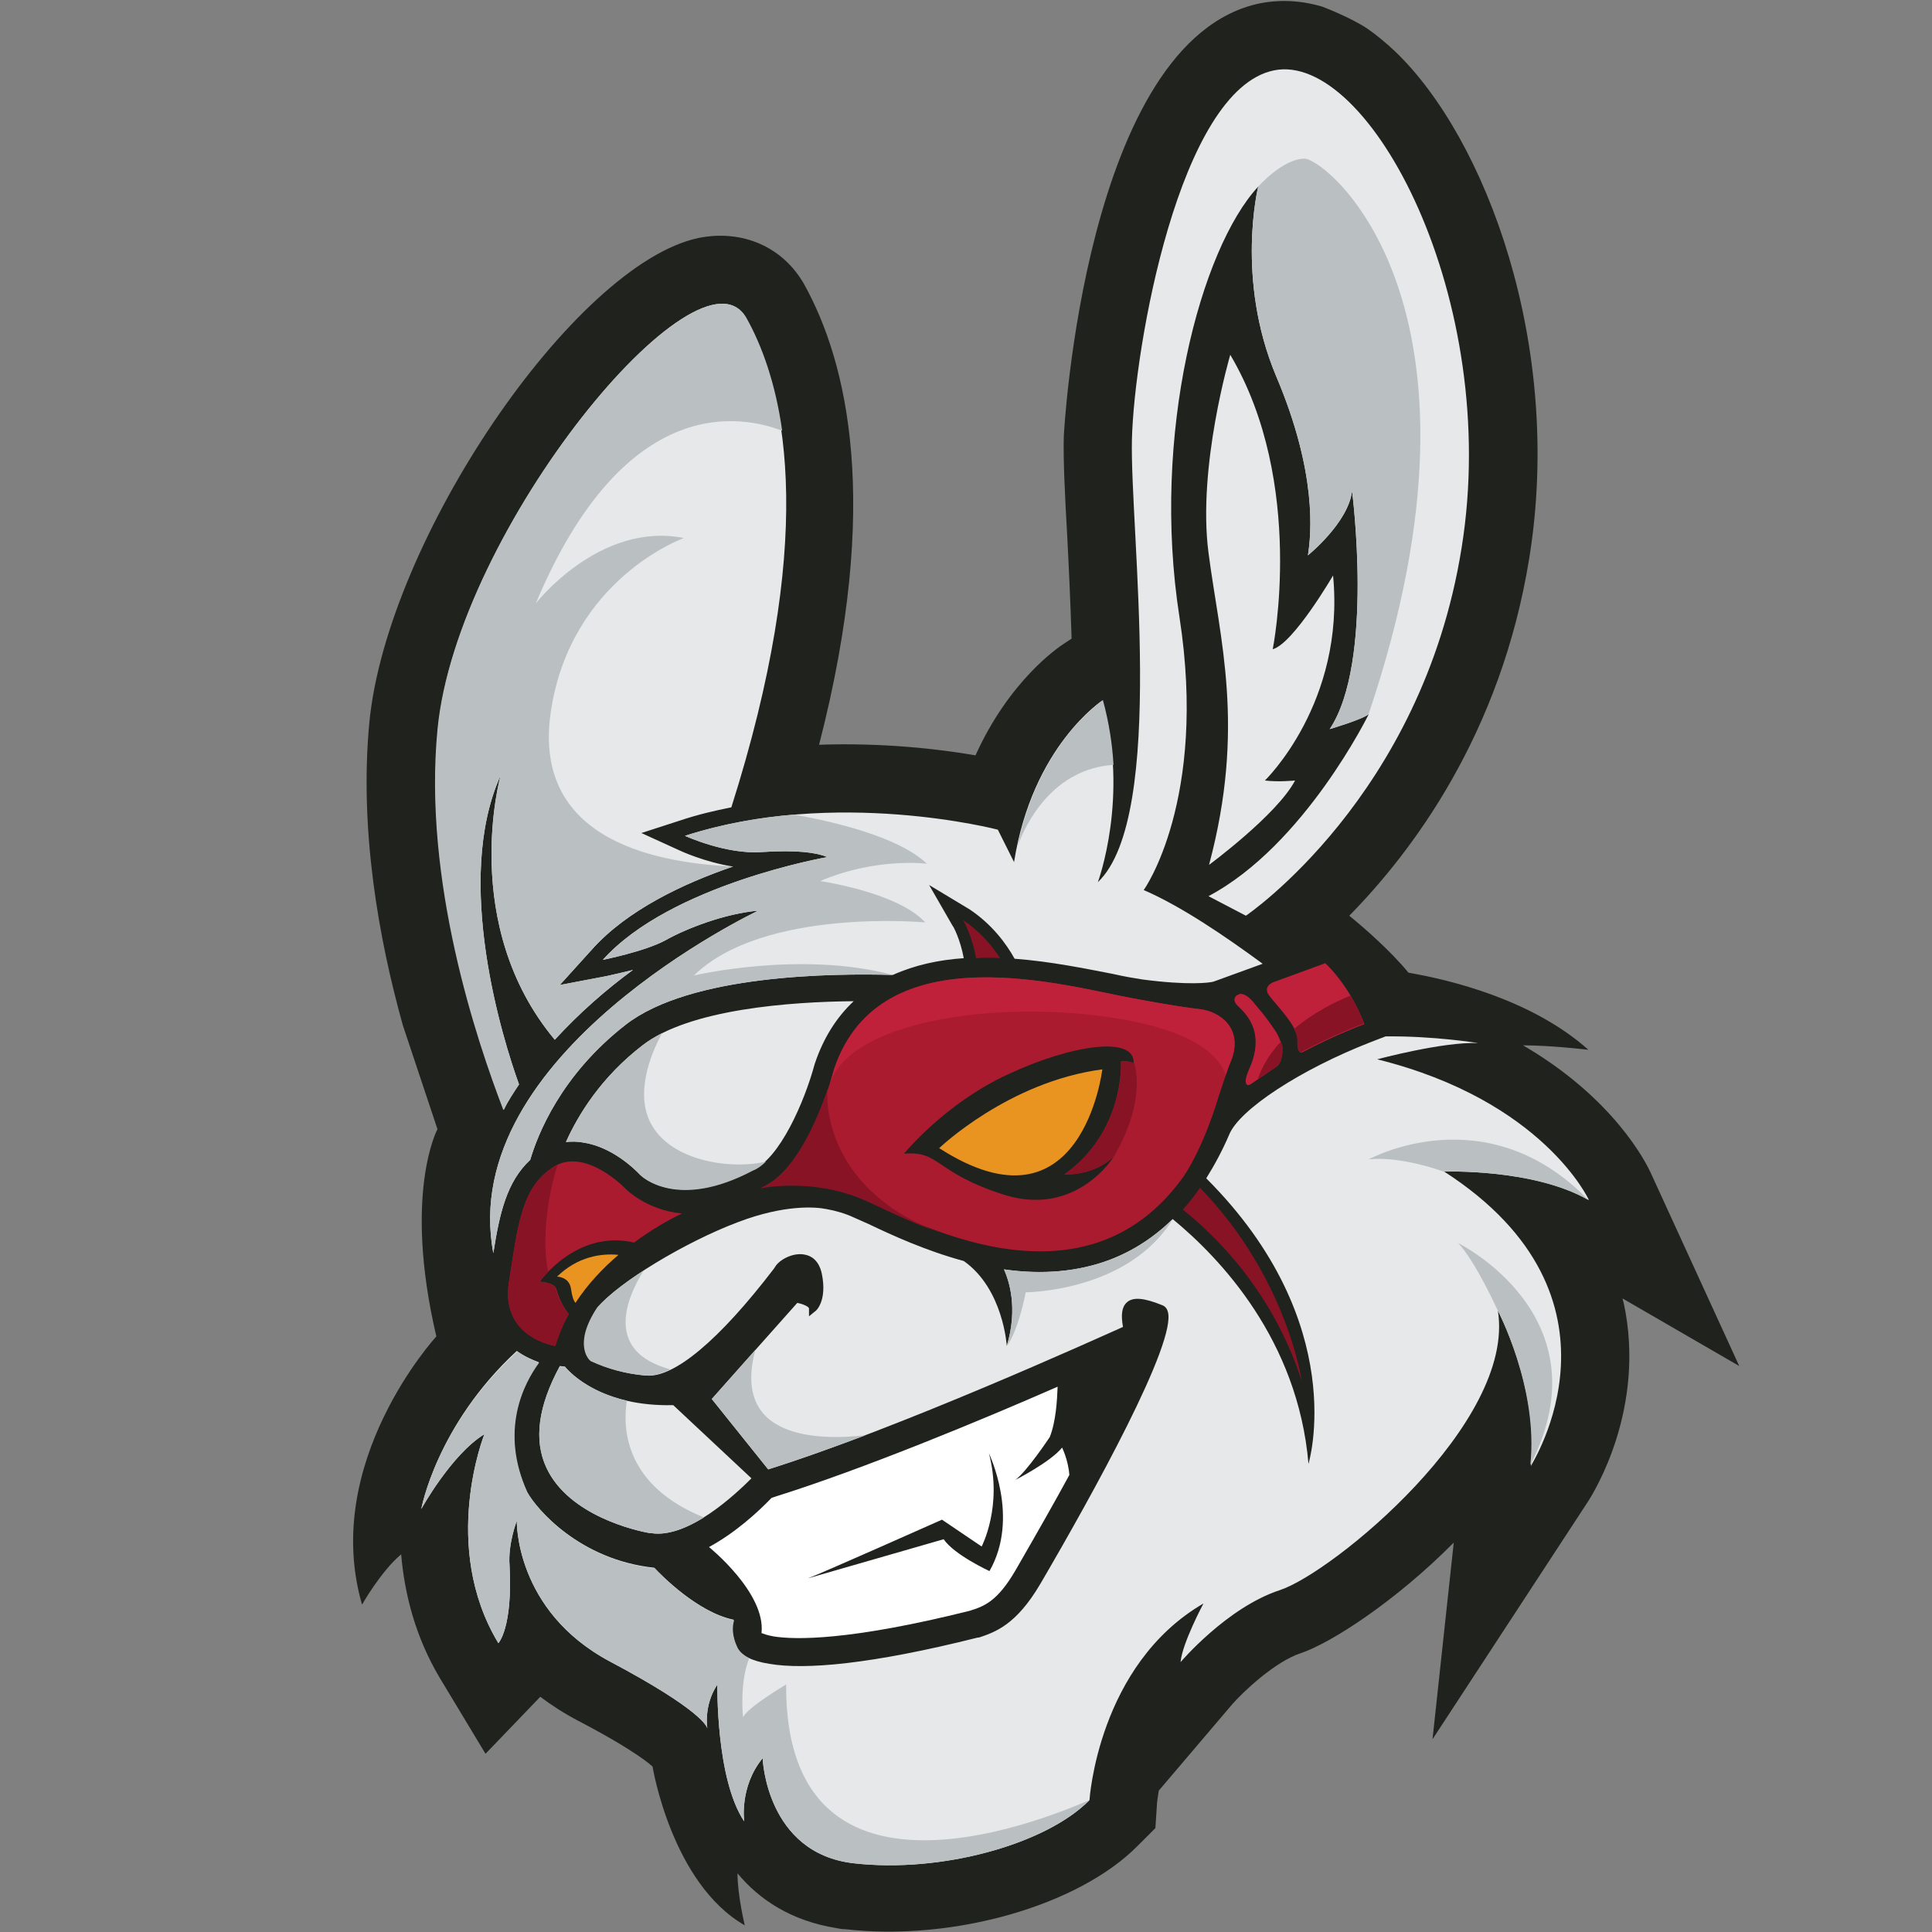
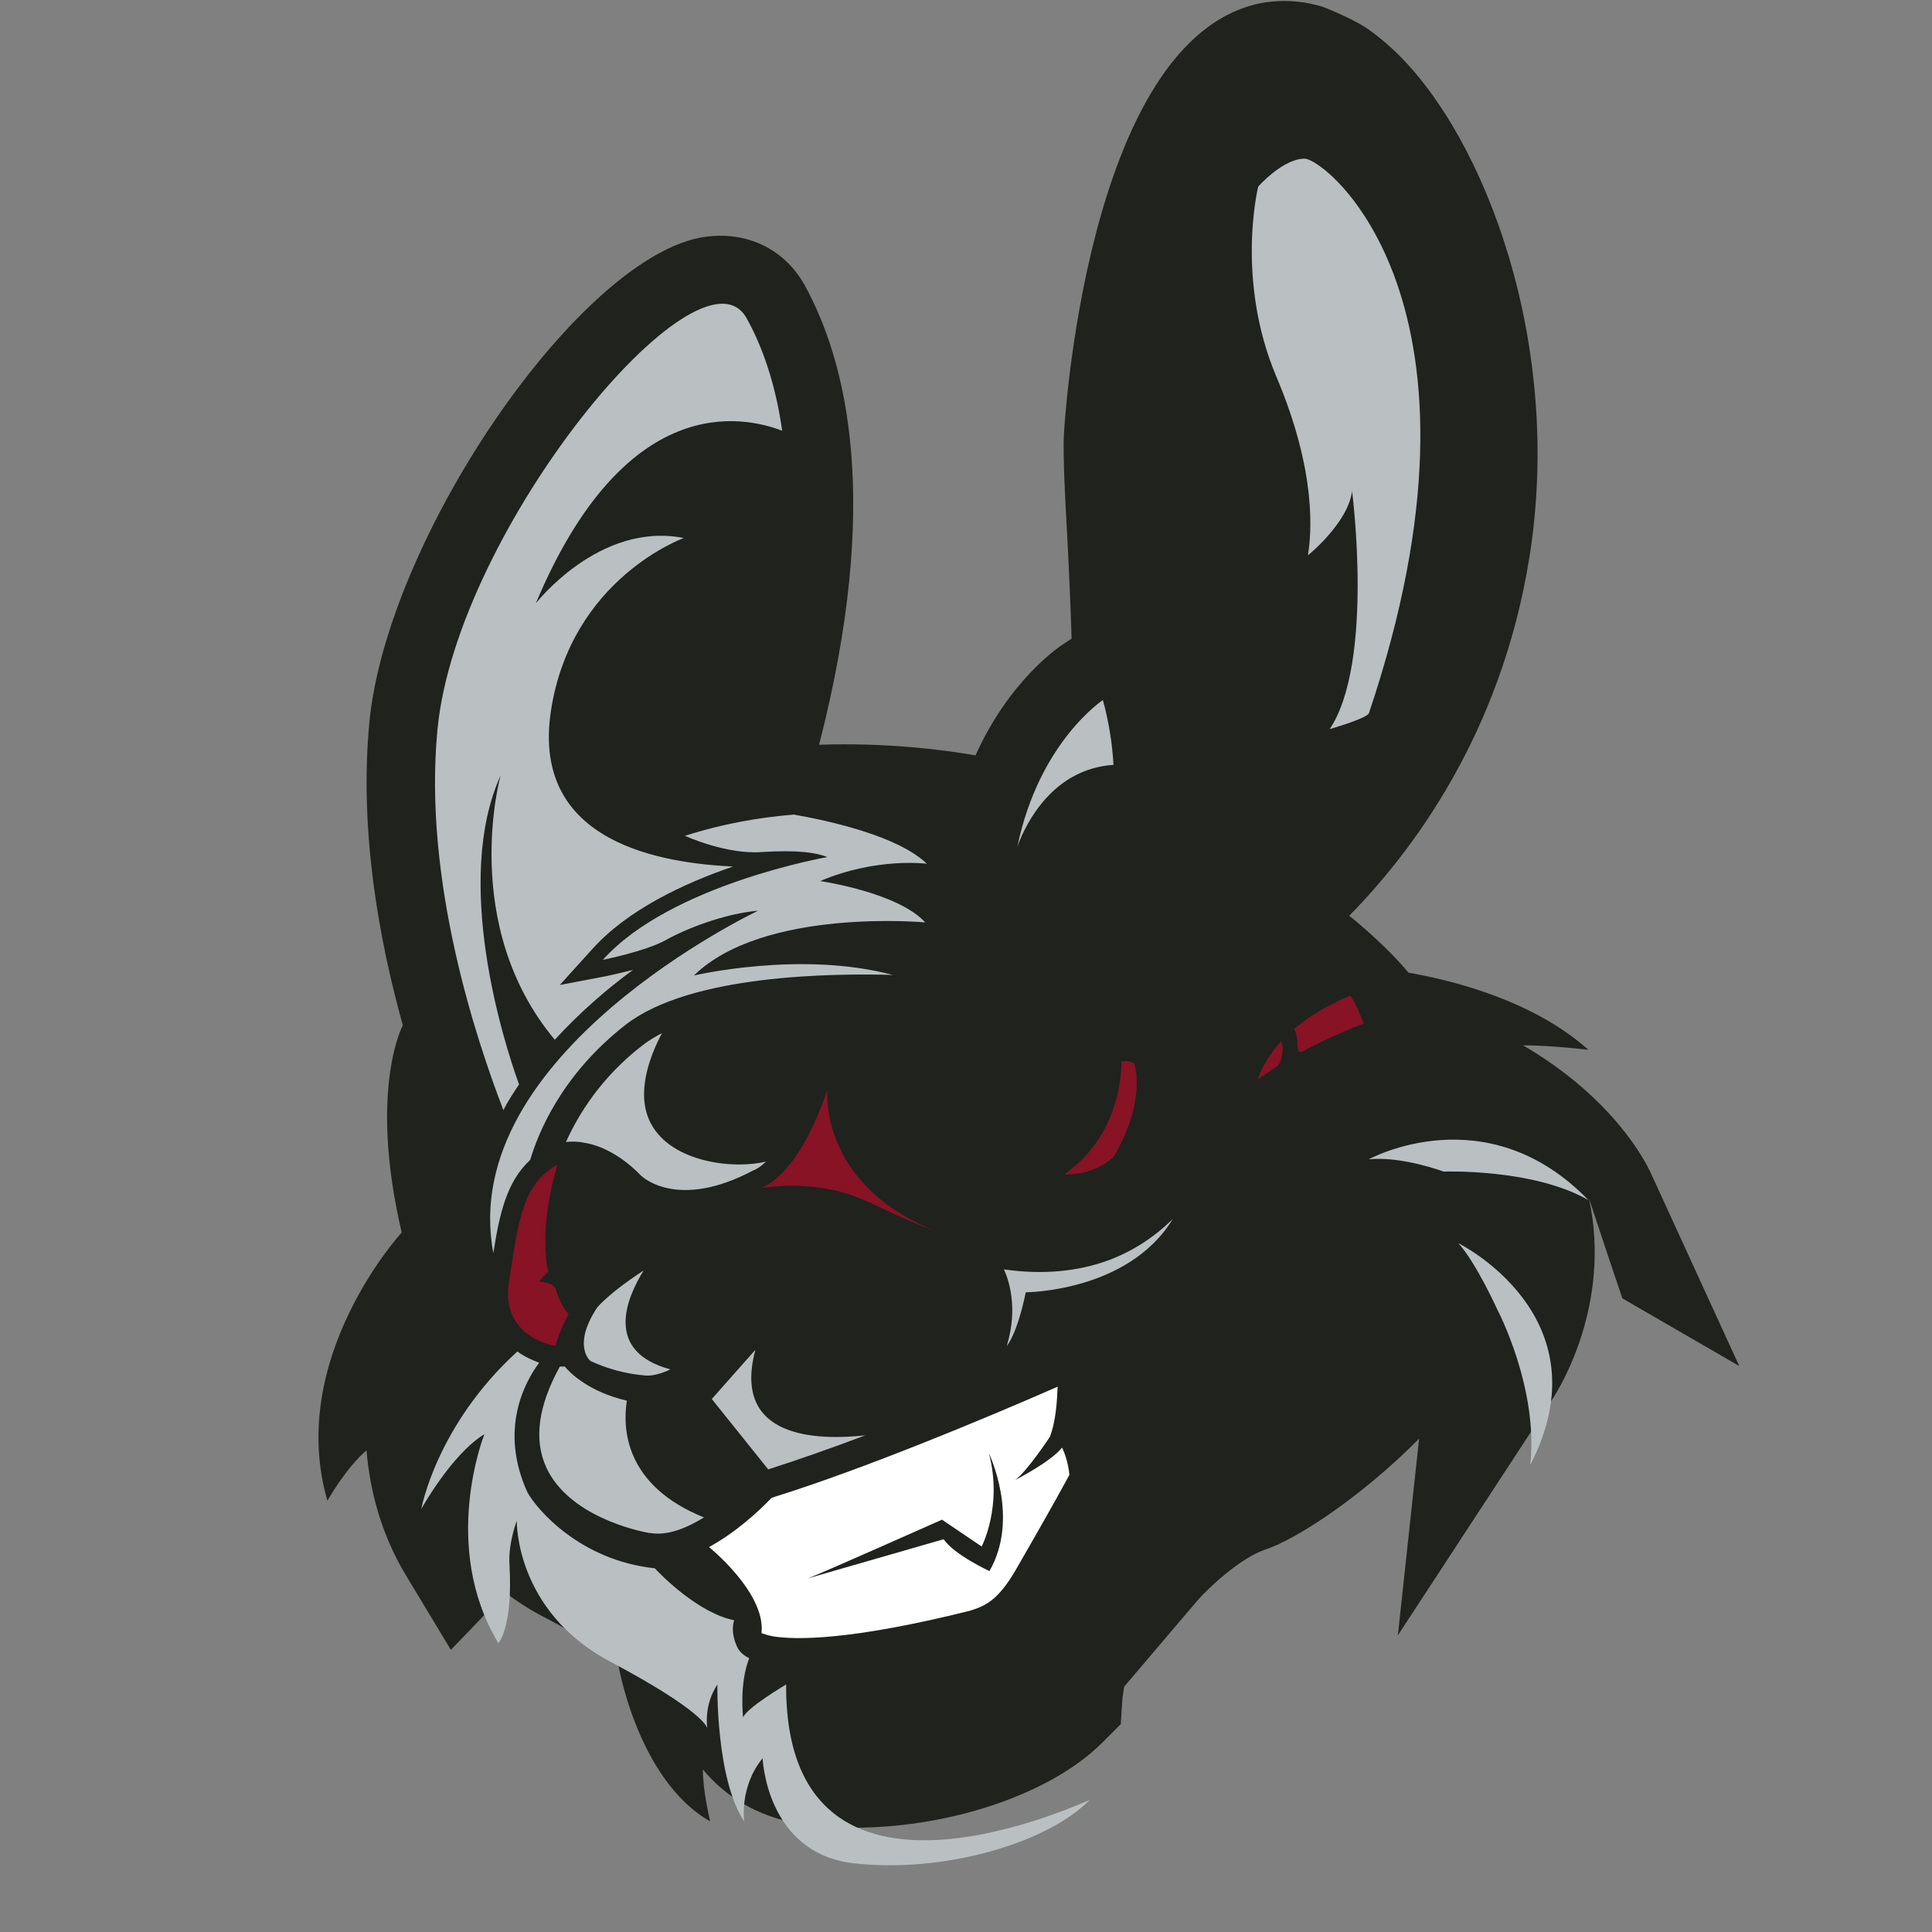
<svg xmlns="http://www.w3.org/2000/svg" version="1.1" id="Layer_1" x="0px" y="0px" viewBox="0 0 345.8 345.8" style="enable-background:new 0 0 345.8 345.8;" xml:space="preserve">
  <rect x="0" y="0" width="345.8" height="345.8" fill="#808080" stroke="none" />
  <style type="text/css">
	.st0{fill:#1F221D;}
	.st1{fill:#E6E8E9;}
	.st2{fill:#BAC0C1;}
	.st3{fill:#871325;}
	.st4{fill:#AA1B2F;}
	.st5{fill:#BF203A;}
	.st6{fill:#E99320;}
	.st7{fill:#FFFFFF;}
</style>
  <g>
-     <path id="Base_57_" class="st0" d="M290.4,232.4l20.9,12.1l-15.9-34.7c-0.8-1.7-6.5-13.2-22.8-22.7c5.1,0,11.7,0.8,11.7,0.8   c-10.1-9-24.7-12.5-32.2-13.8c-3.2-3.9-7.9-8-10.6-10.2c11.2-11.4,27.1-32.4,32.2-63.9c6.2-38.2-7.8-75.3-24-90.8   c-1.7-1.6-3.4-3-5-4.1l0,0c-2.7-1.8-7.2-3.6-8-3.9c-4.4-1.3-8.2-1.2-11.2-0.6c-31.3,6.5-35.1,76.9-35.1,77.6   c-0.1,4.3,0.2,10.4,0.6,17.4c0.3,5.7,0.6,12.2,0.8,18.7l-1.2,0.8c-1.3,0.8-10,6.8-16,20.1c-6.3-1.1-16.4-2.3-28-1.9   c11.2-43.4,5-68.5-2.6-82.3c-3.8-6.8-11.1-10-19-8.4c-22.2,4.7-55.8,54.1-58.9,86.8c-1.8,19.2,1.7,38.7,6,54.1l6.2,18.6   c0,0-6.2,11.5-0.2,37.1c0,0-20.7,22.5-13.3,48c0,0,3.4-6,7-9c0.6,7,2.5,14.7,6.9,22.1l8.2,13.6l9.8-10.2c2,1.5,4.3,3,6.8,4.3   c10.7,5.6,13.2,8.1,13.3,8.2c0,0,3.4,20.9,16.5,28.4c0,0-1.3-5.4-1.3-9.3c3.9,4.7,9.6,8.5,17.7,9.8c0.5,0.1,1,0.2,1.6,0.2   c19.3,2.2,41.7-4.2,52.3-14.9l3.2-3.2l0.3-4.6c0,0,0.1-0.8,0.3-2.1l13.1-15.4c1.9-2.2,7.7-7.7,12.3-9.2c5.4-1.8,17-9.3,27.4-19.8   l-3.8,35.2l27.8-42.5c1.1-1.7,10.5-16.8,6.4-35.7C290.5,232.9,290.5,232.7,290.4,232.4z" />
-     <path id="Face_105_" class="st1" d="M216.4,154.8c6.6-24.7,1.9-40.4-0.1-55.9c-2-15.4,3.9-35.4,3.9-35.4c13.6,23,7.6,52.7,7.6,52.7   c3.7-1,10.8-13.2,10.8-13.2c2.2,22.8-12.2,36.7-12.2,36.7c2.4,0.3,5.4,0,5.4,0C228.6,145.8,216.4,154.8,216.4,154.8z M134.7,209.4   c4.8-1.9,9.3-12.2,11.1-18.9l0.1-0.3c1.5-4.4,3.8-8.1,6.9-11c-11.3,0.1-29.4,1.4-37.8,7.9c-7.4,5.7-11.5,12.4-13.7,17.3   c1-0.1,2.1-0.1,3.1,0.1c4,0.6,7.7,3.2,10.2,5.8C114.8,210.5,121.1,216.6,134.7,209.4z M97.8,262.7c4,8.6,16.1,11.3,18.5,11.7   c0.1,0,0.1,0,0.2,0c6.7,1.1,15.3-7.1,18-9.8l-14-13.1c-12.7,0.3-18.3-5.6-19.4-6.9l-0.9-0.1C96.3,251.7,95.5,257.8,97.8,262.7z    M92.9,194.1c-2.9-8-11.8-36.5-3.3-55.3c0,0-7.5,26.7,9.7,47.3c4.4-4.8,9.2-9,14-12.5c-2.4,0.6-4.3,1-4.7,1.1l-8.4,1.6l5.7-6.3   c6.3-7.1,16.5-11.9,25.3-14.9c-5.1-0.8-9.4-2.8-9.6-2.9l-6.8-3.1l7.1-2.3c3-1,6-1.7,9-2.3c14.8-46.6,10.5-73.4,2.6-87.6   c-8.2-14.7-51.7,37.7-55.1,73.6c-2.6,27.1,7,55.6,11.8,68.1C90.9,197.1,91.9,195.6,92.9,194.1z M211.1,110.4   c-5.1-32.7,3.8-65.9,14.1-77c0,0-4.1,16.5,3.2,33.9c7.4,17.4,6.3,28.3,5.7,32.1c0,0,7.2-5.8,7.9-11.5c0,0,4,30.6-4,42.6   c0,0,6.3-1.9,7-2.7c0,0-11.5,23.5-28.7,32.6l6.7,3.5c0,0,31.5-21.3,38.6-65.8c7.2-44.5-16.6-89-33.6-85.5s-25,49.9-25.4,66   s6.3,67.5-6.1,79.3c0,0,5.7-15.3,0.8-32.5c0,0-12.5,8.1-15.8,28.9l-2.9-5.8c0,0-29-7.6-56,1.1c0,0,7.4,3.4,13.8,2.9   c6.4-0.4,9.7,0.1,11.7,0.9c0,0-28.1,4.9-40.2,18.4c0,0,7.5-1.5,11.2-3.5c3.7-2.1,10.7-4.8,16.6-5.3c0,0-54.1,25.6-47.4,61.3   c1.1-7.1,2.4-12.8,6.6-16.7c1.3-4.4,5.4-15.1,17.1-24.2c11.6-9,37.1-9.2,47.8-8.9c4-1.8,8.3-2.7,12.7-3c-0.6-3.3-1.9-5.8-2-5.8   l-4.2-7.3l7.3,4.4c4,2.7,6.5,6.1,8,8.8c6.6,0.5,12.8,1.8,17.5,2.7c2.2,0.5,4,0.8,5.3,1c8.3,1.1,12.1,0.6,12.8,0.4l8.8-3.2   c-6.8-5-14.6-10.3-21.3-13.2C204.7,159.4,216.2,143.2,211.1,110.4z M258.5,209.7c0,0,16-0.6,25.9,5.1c0,0-8.1-17.8-37.9-25.2   c0,0,11.9-3.2,18.1-2.9c0,0-7.9-1.3-16.6-1.2l-2.6,1c-12.6,4.9-23.6,12.1-25.4,16.6c-1.2,2.8-2.6,5.4-4.1,7.8   c26,26,18.3,51.1,18.3,51.1c-1.9-22.2-15.8-36.8-24.3-43.8c-3.4,3.3-7.1,5.7-11.3,7.3c-5.6,2.1-12,2.7-18.9,1.7   c0.8,1.8,2.6,6.8,0.5,13.7c0,0-0.6-10.2-7.7-15.2c-7-1.9-13-4.7-17-6.6c-1.1-0.5-2-0.9-2.7-1.2c-1.5-0.7-3.2-1.2-4.9-1.5   c-2-0.4-7.5-0.8-15.7,2.3c-9.6,3.6-21.6,10.9-25.2,15.3c-4.3,6.5-1.6,9.3-1.2,9.6c3,1.4,6.3,2.3,9.8,2.6c5,0.5,13.1-6.3,22.9-19.1   l0.4-0.6c1-1.3,3.4-2.4,5.3-1.9c1,0.2,2.4,1,2.9,3.4c1,4.9-1.1,6.7-1.2,6.7l-1.1,0.9v-1.4c0-0.3-1-0.8-2.1-1l-15.3,17.2l10.1,12.6   c23.3-7.3,58.8-23.4,63.5-25.5c-0.4-2.2-0.2-3.6,0.7-4.4c1.1-1,3.1-0.8,6.3,0.5c0.3,0.1,0.8,0.4,1,1.1c1.8,5.3-13.5,32.9-22.8,48.8   c-4.3,7.3-8,8.6-11,9.6H175c-19.1,4.8-30.9,5.8-37.3,4.7c-3.2-0.5-5-1.5-5.7-2.8c-1.2-2.4-1-4.1-0.7-5.1c-6.4-1.3-13-8-14.2-9.3   c-13.3-1.4-21.1-10.5-22.8-13.6c-5-11-0.7-19.4,2.1-23.2c-1.1-0.4-2.5-1-3.9-2c-14.4,13.3-17.1,28.3-17.1,28.3s5.4-9.8,11.3-13.4   c0,0-8,20,2.5,37.4c0,0,2.6-2.7,2-13.9c-0.3-3.9,1.3-8,1.3-8s-0.4,16.1,16.7,25.2c16.4,8.7,17.4,11.7,17.4,12   c0-0.2-0.7-4.1,1.8-7.9c0,0-0.3,16.9,4.8,24.5c0,0-0.9-6.2,3.3-11.3c0,0,0.6,17,16.3,18.8s34.4-3.4,42.2-11.3   c0,0,1.5-24.2,20.4-35.2c0,0-3.8,7.1-4.1,10.5c0,0,8.3-9.8,17.8-12.9c9.4-3.1,42.2-29.9,39-50c0,0,7.4,14,5.9,27.8   C274,262.2,293.5,232.3,258.5,209.7z" />
+     <path id="Base_57_" class="st0" d="M290.4,232.4l20.9,12.1l-15.9-34.7c-0.8-1.7-6.5-13.2-22.8-22.7c5.1,0,11.7,0.8,11.7,0.8   c-10.1-9-24.7-12.5-32.2-13.8c-3.2-3.9-7.9-8-10.6-10.2c11.2-11.4,27.1-32.4,32.2-63.9c6.2-38.2-7.8-75.3-24-90.8   c-1.7-1.6-3.4-3-5-4.1l0,0c-2.7-1.8-7.2-3.6-8-3.9c-4.4-1.3-8.2-1.2-11.2-0.6c-31.3,6.5-35.1,76.9-35.1,77.6   c-0.1,4.3,0.2,10.4,0.6,17.4c0.3,5.7,0.6,12.2,0.8,18.7l-1.2,0.8c-1.3,0.8-10,6.8-16,20.1c-6.3-1.1-16.4-2.3-28-1.9   c11.2-43.4,5-68.5-2.6-82.3c-3.8-6.8-11.1-10-19-8.4c-22.2,4.7-55.8,54.1-58.9,86.8c-1.8,19.2,1.7,38.7,6,54.1c0,0-6.2,11.5-0.2,37.1c0,0-20.7,22.5-13.3,48c0,0,3.4-6,7-9c0.6,7,2.5,14.7,6.9,22.1l8.2,13.6l9.8-10.2c2,1.5,4.3,3,6.8,4.3   c10.7,5.6,13.2,8.1,13.3,8.2c0,0,3.4,20.9,16.5,28.4c0,0-1.3-5.4-1.3-9.3c3.9,4.7,9.6,8.5,17.7,9.8c0.5,0.1,1,0.2,1.6,0.2   c19.3,2.2,41.7-4.2,52.3-14.9l3.2-3.2l0.3-4.6c0,0,0.1-0.8,0.3-2.1l13.1-15.4c1.9-2.2,7.7-7.7,12.3-9.2c5.4-1.8,17-9.3,27.4-19.8   l-3.8,35.2l27.8-42.5c1.1-1.7,10.5-16.8,6.4-35.7C290.5,232.9,290.5,232.7,290.4,232.4z" />
    <path id="Face_HL_26_" class="st2" d="M154.9,256.9c-6.1,2.3-12.1,4.4-17.4,6.1l-10.1-12.6l7.8-8.8   C130.9,257.7,146.6,257.8,154.9,256.9z M100.2,244.6c-3.9,7.1-4.7,13.1-2.4,18.1c4,8.6,16.1,11.3,18.5,11.7c0.1,0,0.1,0,0.2,0   c3,0.5,6.4-0.9,9.5-2.8c-14.1-5.7-14.6-15.8-13.8-20.9c-6.9-1.6-10.3-5.1-11.1-6.1L100.2,244.6z M115.2,227.4   c-3.7,2.4-6.7,4.8-8.3,6.6c-4.3,6.5-1.6,9.3-1.2,9.6c3,1.4,6.3,2.3,9.8,2.6c1.3,0.1,2.8-0.3,4.5-1.1   C108.1,241.9,112.1,232.4,115.2,227.4z M78.3,130.6c-2.6,27.1,7,55.6,11.8,68.1c0.8-1.6,1.8-3.1,2.8-4.6c-2.9-8-11.8-36.5-3.3-55.3   c0,0-7.5,26.7,9.7,47.3c4.4-4.8,9.2-9,14-12.5c-2.4,0.6-4.3,1-4.7,1.1l-8.4,1.6l5.7-6.3c6.3-7.1,16.5-11.9,25.3-14.9   c-12.1-0.6-36.2-3.9-32.6-27.8c3.6-23.8,23.8-31,23.8-31c-15.1-3-26.5,11.7-26.5,11.7c16-38.1,37.1-33.6,44.1-30.9   c-1.2-8.5-3.6-15.2-6.4-20.2C125.2,42.2,81.7,94.7,78.3,130.6z M116.5,201.1c-2.8-5.3-0.2-12.1,2-16.2c-1.3,0.7-2.5,1.4-3.5,2.2   c-7.4,5.7-11.5,12.4-13.7,17.3c1-0.1,2.1-0.1,3.1,0.1c4,0.6,7.7,3.2,10.2,5.8c0.3,0.3,6.6,6.4,20.2-0.8c0.8-0.3,1.6-0.9,2.3-1.6   C131.6,209.3,120.3,208.2,116.5,201.1z M199.3,136.9c-0.2-3.6-0.8-7.6-1.9-11.6c0,0-11.4,7.5-15.3,26.2   C183.7,147.1,188.6,137.6,199.3,136.9z M233.5,28.4c-3.9,0-8.3,5-8.3,5s-4.1,16.5,3.2,33.9c7.4,17.4,6.3,28.3,5.7,32.1   c0,0,7.2-5.8,7.9-11.5c0,0,4,30.6-4,42.6c0,0,5.6-1.6,6.8-2.6l0.2-0.2C269.7,54.4,237.4,28.4,233.5,28.4z M124.2,174.6   c12.5-12.2,41.4-9.5,41.4-9.5c-4.9-5.4-18.8-7.4-18.8-7.4c10.1-4.3,19.1-3.1,19.1-3.1c-5.1-4.9-17-7.6-23.8-8.8   c-6.3,0.5-13,1.7-19.5,3.8c0,0,7.4,3.4,13.8,2.9c6.4-0.4,9.7,0.1,11.7,0.9c0,0-28.1,4.9-40.2,18.4c0,0,7.5-1.5,11.2-3.5   c3.7-2.1,10.7-4.8,16.6-5.3c0,0-54.1,25.6-47.4,61.3c1.1-7.1,2.4-12.8,6.6-16.7c1.3-4.4,5.4-15.1,17.1-24.2   c11.6-9,37.1-9.2,47.8-8.9C143.3,170.1,124.2,174.6,124.2,174.6z M209.9,218.2c-3.4,3.3-7.1,5.7-11.3,7.3c-5.6,2.1-12,2.7-18.9,1.7   c0.8,1.8,2.6,6.8,0.5,13.7c0,0,1.8-1.9,3.4-9.6C183.5,231.3,201.9,231.3,209.9,218.2z M245,207.5c5.9-0.6,13.4,2.2,13.4,2.2   s16-0.6,25.9,5.1C266,195.9,245,207.5,245,207.5z M261,222.5c3.1,3.3,7,11.9,7,11.9s7.4,14,5.9,27.8   C287.6,235.6,261,222.5,261,222.5z M140.7,301.5c0,0-7.1,4.2-7.7,5.9c0,0-0.7-6.1,1.1-10.6c-1-0.5-1.6-1.1-2-1.7   c-1.2-2.4-1-4.1-0.7-5.1c-6.4-1.3-13-8-14.2-9.3c-13.3-1.4-21.1-10.5-22.8-13.6c-5-11-0.7-19.4,2.1-23.2c-1.1-0.4-2.5-1-3.9-2   c-14.5,13.2-17.2,28.2-17.2,28.2s5.4-9.8,11.3-13.4c0,0-8,20,2.5,37.4c0,0,2.6-2.7,2-13.9c-0.3-3.9,1.3-8,1.3-8   s-0.4,16.1,16.7,25.2c16.4,8.7,17.4,11.7,17.4,12c0-0.2-0.7-4.1,1.8-7.9c0,0-0.3,16.9,4.8,24.5c0,0-0.9-6.2,3.3-11.3   c0,0,0.6,17,16.3,18.8s34.4-3.4,42.2-11.3C194.9,322,140.5,348.3,140.7,301.5z" />
-     <path id="Scar_111_" class="st3" d="M233,247.2c-5.1-15.7-14.9-25.6-21.3-30.7c1.1-1.2,2.1-2.5,3.1-3.9   C230.4,228.7,233,247.2,233,247.2z M179,171.5c-1.4-2.2-3.5-4.7-6.6-6.8c0,0,1.6,2.8,2.3,6.8C176.1,171.4,177.6,171.4,179,171.5z" />
-     <path id="Goggles_Mid_111_" class="st4" d="M101.8,235.2c-1,1.8-1.8,3.7-2.4,5.7c0,0-9.9-1.4-8.3-11.5s2.2-16.8,7.9-20.5   s12.9,3.8,12.9,3.8s3.7,3.9,10.2,4.5c0,0-3.9,1.7-8.6,5.2c-10.3-2.4-16.9,7-16.9,7s2.7,0.1,3,1.4   C100.2,232.9,101.1,234.3,101.8,235.2z M214.6,180.6c-3.9-0.4-11.7-1.9-11.7-1.9l0,0c-11.4-2-45.2-12.2-53.6,12.6   c0,0-4.6,17.9-13.1,21.3c0,0,9-1.9,18.1,1.9c8.2,3.5,39.4,21.6,57.6-4c3.5-5.3,5.8-12.8,6.2-14.2c0.5-1.4,1.7-5.3,2.3-6.5   C222.6,184.1,218.4,181,214.6,180.6z M190.5,210.2c0,0,4.9,0.4,8.8-3.1c0,0-6.6,10.7-19.4,6.8c-12.7-4-11.6-8-18.1-7.4   c0,0,7.3-9,18.6-14.2c11.3-5.3,22.8-7,22.5-2c0,0-1.4-0.6-2.3-0.3C200.7,190,201.3,202.6,190.5,210.2z" />
-     <path id="Goggles_Light_230_" class="st5" d="M237.2,172.4l-9.3,3.4c0,0-1.9,0.7-0.8,2.3s5.3,5.6,5.2,8.2c-0.1,2.5,0.7,2.1,0.9,2   l0,0c3.4-1.8,7.1-3.5,11-5C241.5,176.2,237.2,172.4,237.2,172.4z M229.5,187.6c-0.1-0.8-0.6-2.2-1.3-3.2c0,0-1.3-1.9-2.1-2.9   c-0.6-0.7-1.1-1.3-1.5-1.8c-1.6-2.1-2.7-1.8-2.7-1.8l-0.2,0.1c-0.1,0-0.2,0.1-0.4,0.2l0,0l0,0c0,0-0.9,0.7,0.2,1.8   s5.2,4.4,2.1,11.3c-0.3,0.7-0.8,1.9-0.6,2.5c0.1,0.6,0.6,0.4,0.8,0.3l4.7-3.2C229.4,190.3,229.6,188.4,229.5,187.6z M220.3,189.9   c-0.2,0.5-0.6,1.5-0.9,2.5c-1.1-3.1-5-7.3-16.7-9.6c-20.7-4.2-50.2-0.9-54.2,11.2l0,0c0.5-1.6,0.8-2.7,0.8-2.7   c8.4-24.8,42.2-14.6,53.6-12.6l0,0c0,0,7.9,1.5,11.7,1.9S222.6,184.1,220.3,189.9z" />
    <path id="Goggles_Dark_111_" class="st3" d="M228.5,190.9l-3.4,2.3c0.9-2.6,2.4-4.9,4.2-6.8c0.1,0.4,0.3,0.8,0.3,1.1   C229.6,188.4,229.4,190.3,228.5,190.9z M233.1,188.2L233.1,188.2c3.4-1.8,7.1-3.5,11-5c-0.7-1.9-1.5-3.6-2.4-5   c-2.4,1-6.5,2.9-10.1,6c0.4,0.7,0.6,1.4,0.6,2.1C232.1,188.8,233,188.3,233.1,188.2z M200.7,190c0,0,0.6,12.6-10.2,20.2   c0,0,4.9,0.4,8.8-3.1c6.1-10.3,3.7-16.8,3.7-16.8S201.7,189.7,200.7,190z M148.1,195L148.1,195c-1.8,5.4-5.9,15.2-12,17.7   c0,0,9-1.9,18.1,1.9c2.7,1.1,7.7,3.8,13.9,6C146.3,212.2,148.1,195,148.1,195z M99.8,208.5c-0.3,0.1-0.5,0.2-0.8,0.4   c-5.7,3.7-6.3,10.4-7.9,20.5s8.3,11.5,8.3,11.5c0.6-2,1.4-3.9,2.4-5.7c-0.8-0.9-1.7-2.3-2.3-4.4c-0.3-1.3-3-1.4-3-1.4   s0.6-0.8,1.6-1.8C96.4,218.8,99.7,208.7,99.8,208.5z" />
-     <path id="Eyes_99_" class="st6" d="M168.1,205.5c0,0,12.4-11.9,29.2-14.1C197.3,191.4,193.7,222,168.1,205.5z M99.7,228.5   c0,0,2.2,0,2.5,2.2c0.2,1.3,0.4,2,0.8,2.5c2.2-3.4,5-6.3,7.7-8.6C107.6,224.3,103.4,224.9,99.7,228.5z" />
    <path id="Teeth_64_" class="st7" d="M190.1,259.1c-2.1,2.6-8.4,5.8-8.4,5.8c2.1-1.5,6.2-7.7,6.2-7.7c1.1-2.8,1.3-6.5,1.4-9   c-13.7,6-34.7,14.7-50.3,19.6l-0.9,0.3c-2.6,2.7-6.6,6.3-11.2,8.8c0,0,10.2,8.2,9.4,15.4c0.3,0.1,1,0.4,2.2,0.6   c3.8,0.6,13.5,0.8,35.1-4.6l0,0c2.5-0.8,4.9-1.6,8.2-7.3c3.8-6.6,7-12.2,9.6-17C191.2,261.3,190.1,259.1,190.1,259.1z M177.1,281.2   c0,0-6.3-2.9-8.2-5.7l-24.3,7c2-0.7,24-10.5,24-10.5l7.1,4.8c0,0,3.8-7.2,1.3-16.7C177,260.2,182.6,271.6,177.1,281.2z" />
  </g>
</svg>